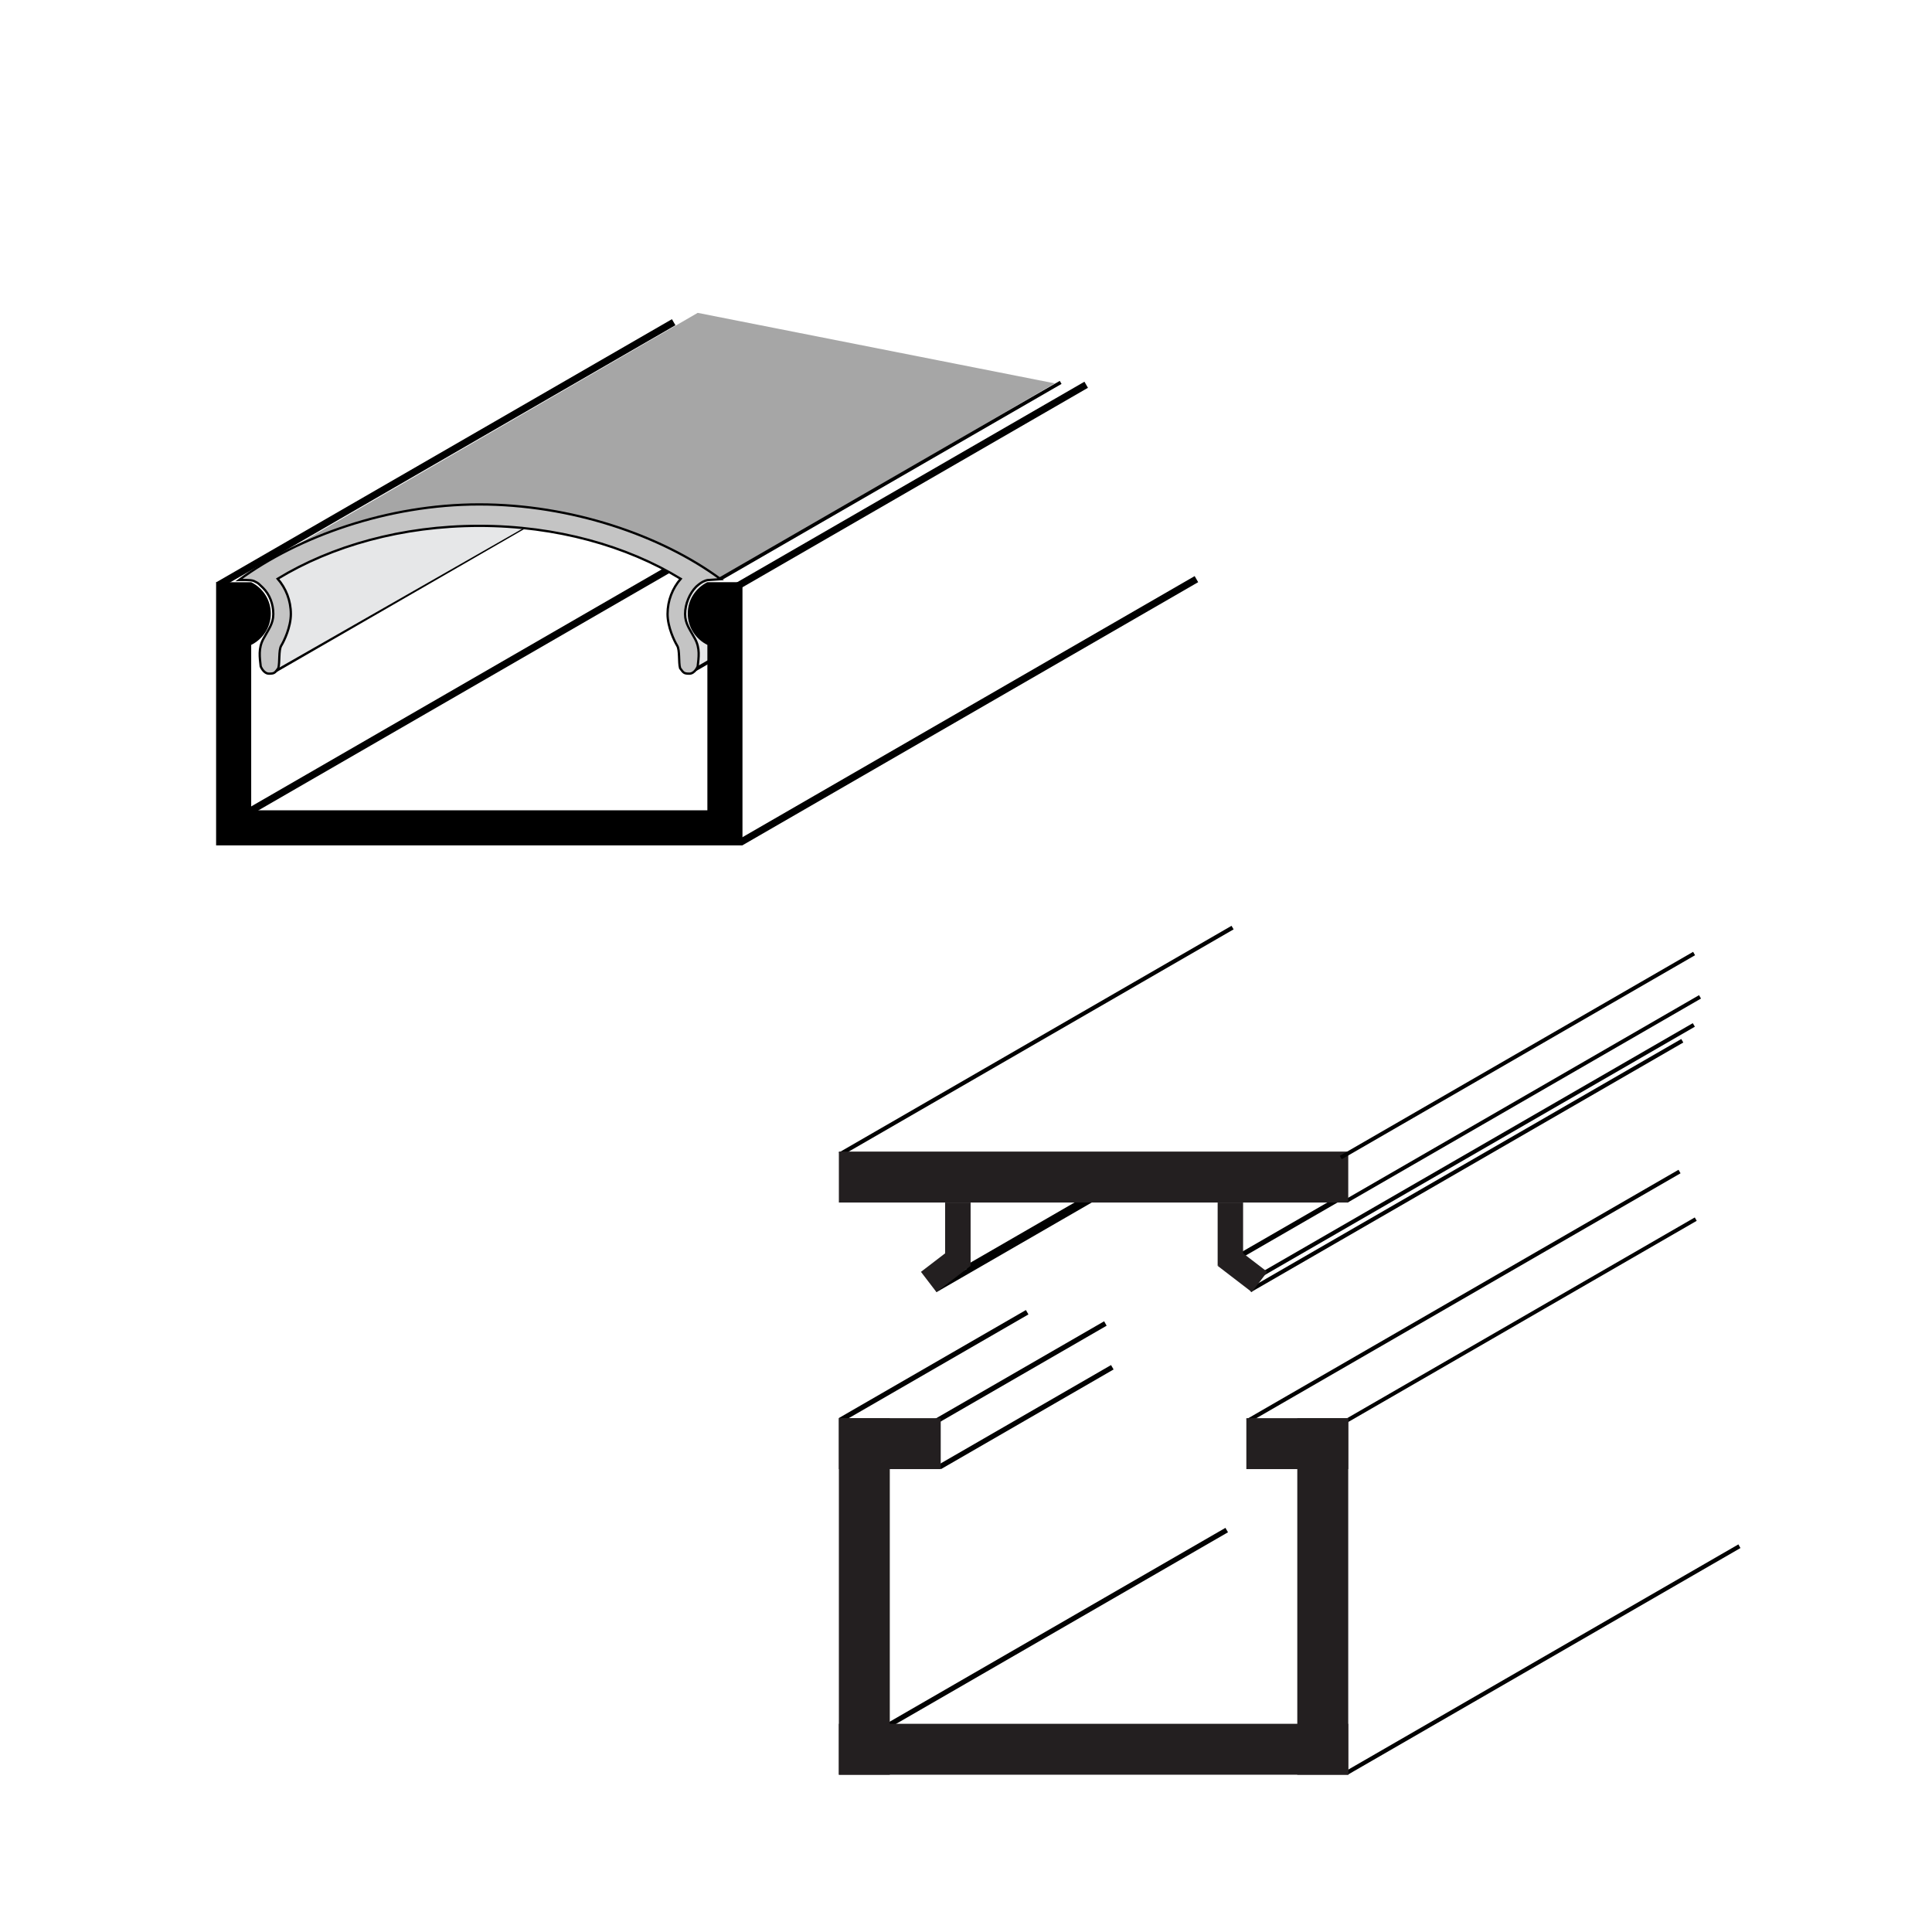
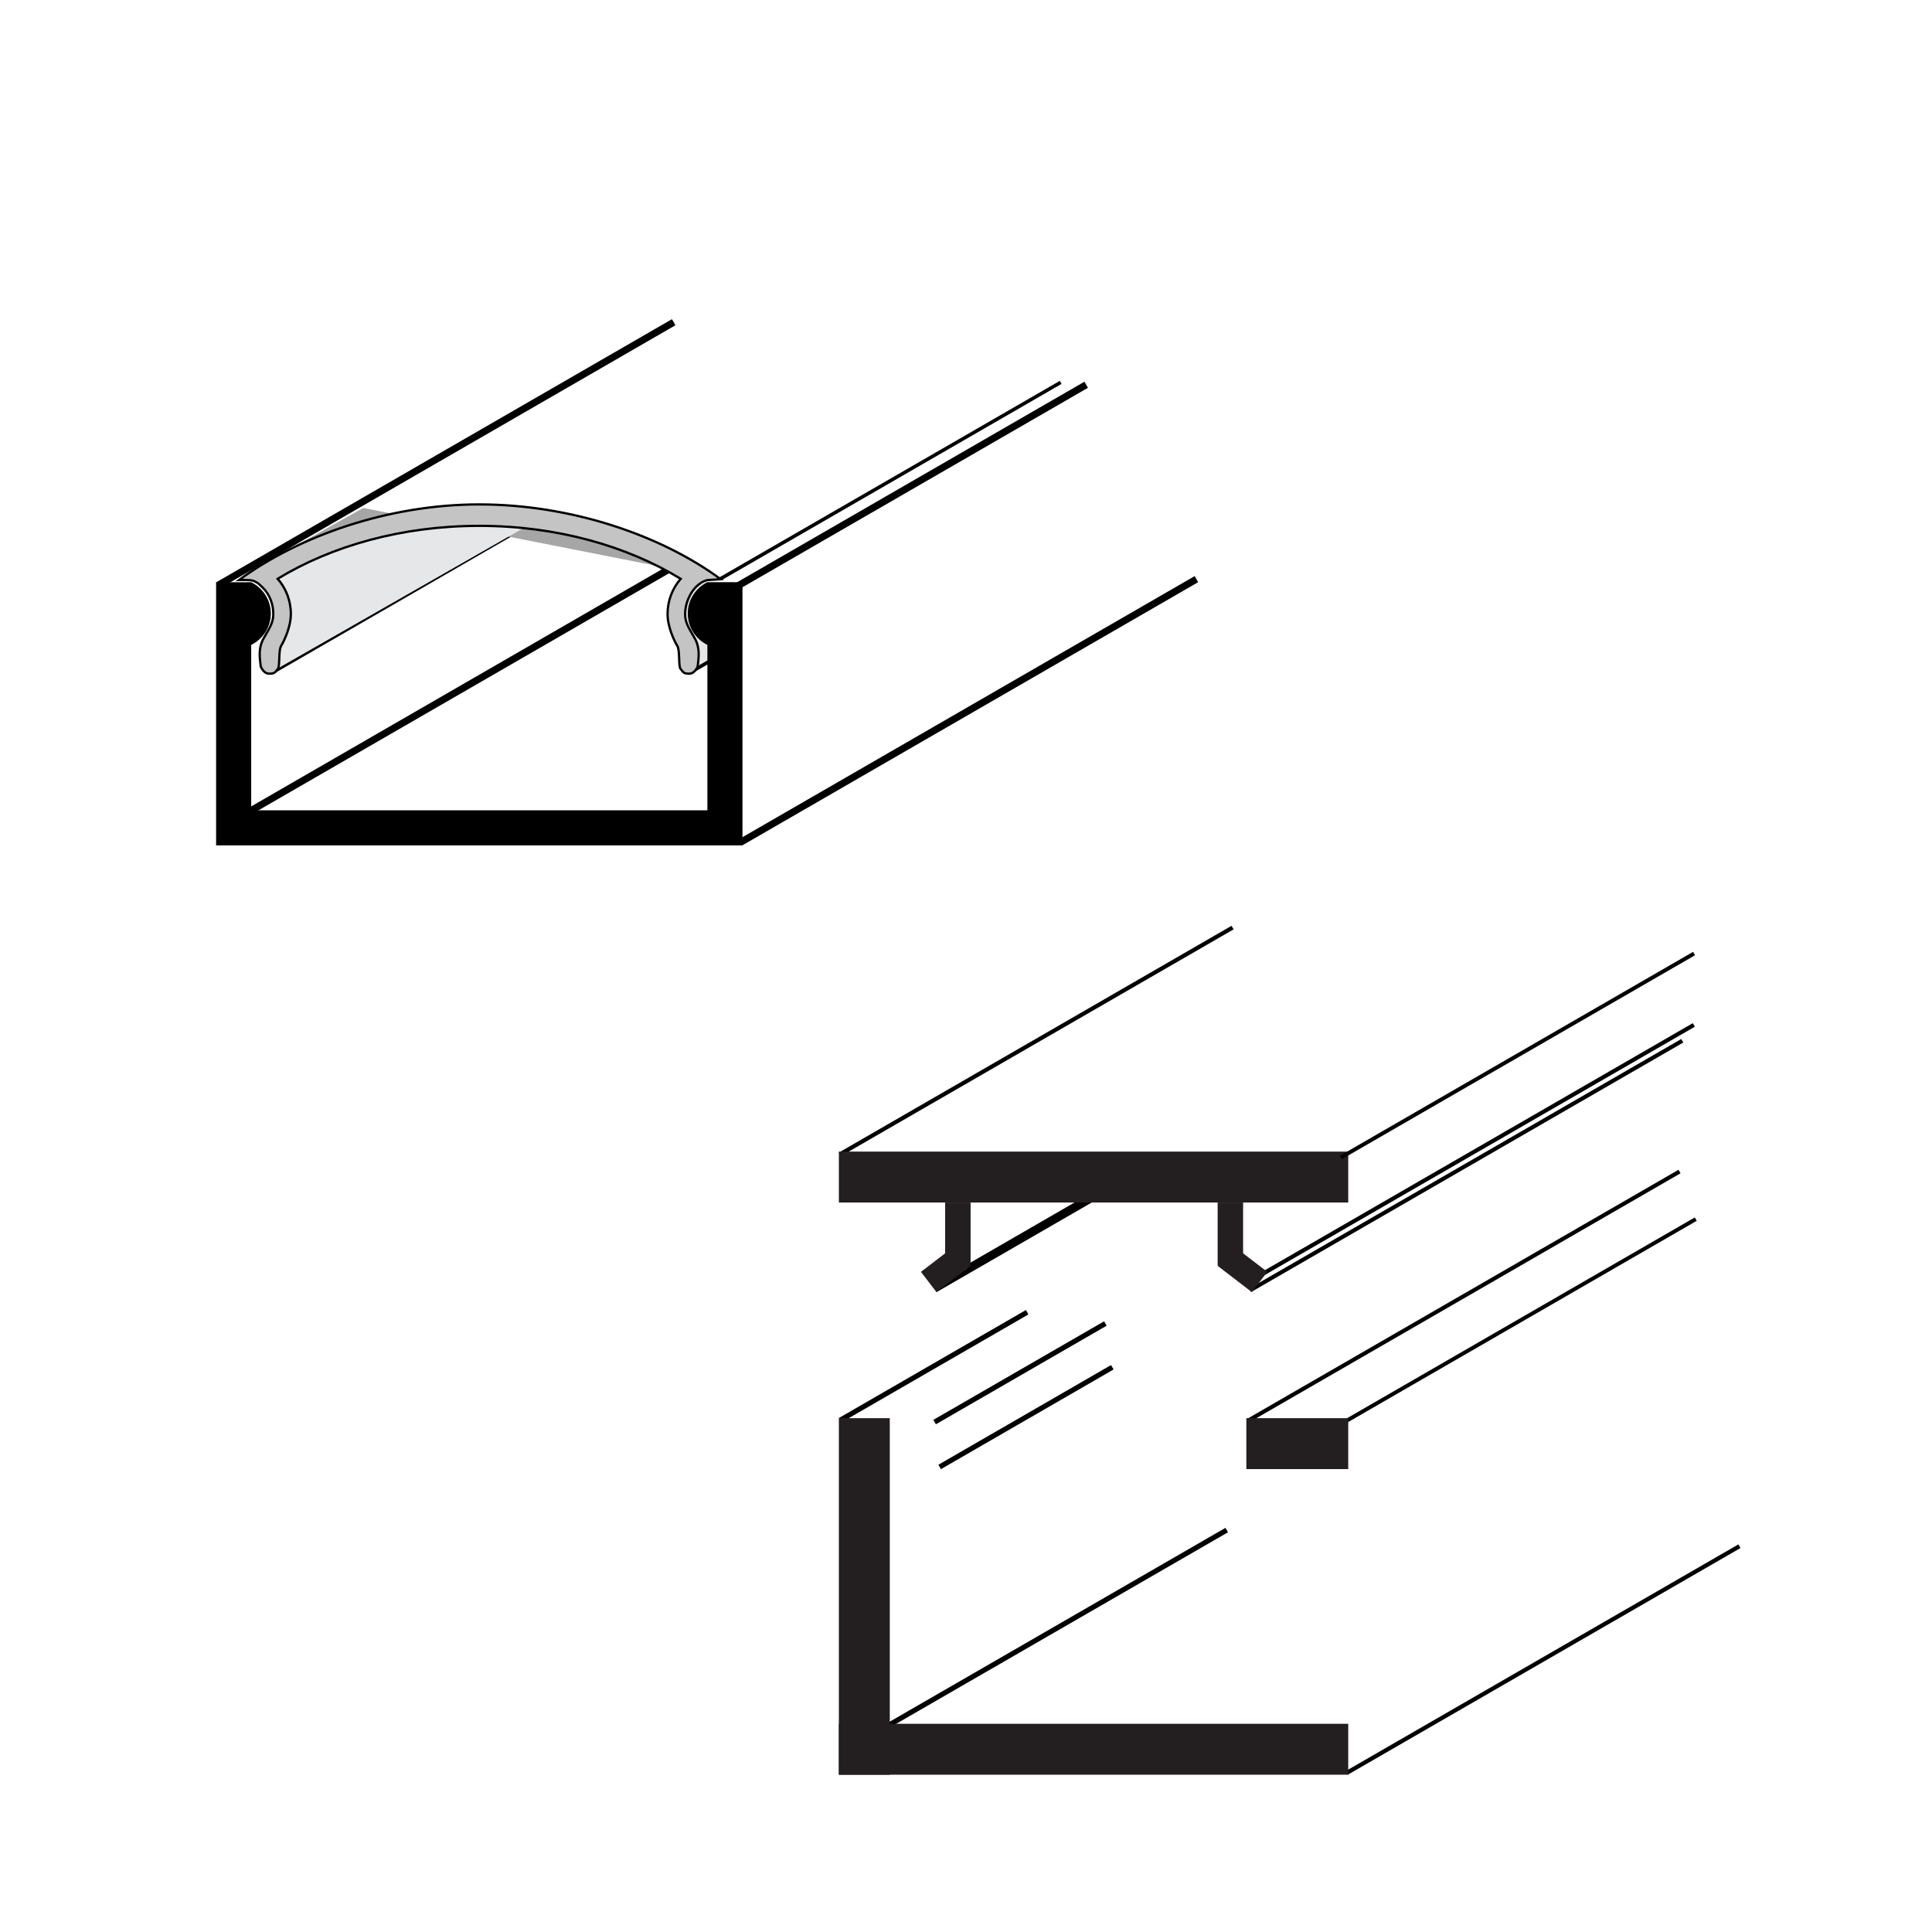
<svg xmlns="http://www.w3.org/2000/svg" version="1.1" id="Layer_1" x="0px" y="0px" width="212.6px" height="212.6px" viewBox="0 0 212.6 212.6" enable-background="new 0 0 212.6 212.6" xml:space="preserve">
  <polyline fill="#010101" points="148.082,194.893 191.295,169.946 191.523,170.348 148.313,195.292 " />
  <rect x="144.717" y="145.169" transform="matrix(0.866 -0.5 0.5 0.866 -50.296 103.061)" fill="#010101" width="44.898" height="0.427" />
  <rect x="133.583" y="142.432" transform="matrix(0.866 -0.5 0.5 0.866 -49.751 99.629)" fill="#010101" width="54.918" height="0.445" />
  <polygon fill="#010101" points="135.131,168.613 96.462,190.935 96.187,190.449 134.848,168.128 " />
  <polygon fill="#010101" points="121.776,145.882 102.988,156.73 102.706,156.245 121.5,145.396 " />
  <rect x="101.941" y="155.653" transform="matrix(0.866 -0.5 0.5 0.866 -62.844 77.356)" fill="#010101" width="21.937" height="0.56" />
  <rect x="90.859" y="150.085" transform="matrix(0.866 -0.5 0.5 0.866 -61.408 71.493)" fill="#010101" width="23.757" height="0.557" />
  <polyline fill="#010101" points="135.749,102.268 92.534,127.22 92.311,126.827 135.518,101.878 " />
  <polygon fill="#010101" points="127.543,128.051 103.068,142.181 102.792,141.695 127.26,127.568 " />
  <polygon fill="#010101" points="123.732,129.804 106.465,139.771 106.19,139.287 123.455,129.315 " />
-   <rect x="134.777" y="134.87" transform="matrix(0.866 -0.5 0.5 0.866 -48.584 88.976)" fill="#010101" width="13.932" height="0.559" />
  <polygon fill="#010101" points="186.506,112.979 138.945,140.438 138.723,140.046 186.277,112.59 " />
  <rect x="133.887" y="128.034" transform="matrix(0.866 -0.5 0.5 0.866 -42.513 97.859)" fill="#010101" width="54.919" height="0.446" />
-   <polygon fill="#010101" points="187.18,109.881 148.297,132.328 148.088,131.957 186.964,109.51 " />
  <polyline fill="#231F20" points="92.311,195.292 92.311,189.689 148.362,189.689 148.362,195.292 " />
  <polyline fill="#231F20" points="92.311,195.292 92.311,156.058 97.914,156.058 97.914,195.292 " />
-   <polyline fill="#231F20" points="142.756,195.292 142.756,156.058 148.362,156.058 148.362,195.292 " />
-   <rect x="92.311" y="156.058" fill="#231F20" width="11.208" height="5.604" />
  <rect x="137.15" y="156.058" fill="#231F20" width="11.212" height="5.604" />
  <rect x="92.311" y="126.723" fill="#231F20" width="56.052" height="5.605" />
  <polygon fill="#231F20" points="106.807,139.296 104.004,137.932 104.004,132.328 106.807,132.328 " />
  <polygon fill="#231F20" points="103.045,142.181 101.343,139.957 104.346,137.655 106.807,139.296 " />
  <polygon fill="#231F20" points="133.992,139.296 136.792,137.932 136.792,132.328 133.992,132.328 " />
  <polygon fill="#231F20" points="137.749,142.181 139.455,139.957 136.45,137.655 133.992,139.296 " />
  <rect x="144.535" y="115.939" transform="matrix(0.866 -0.5 0.5 0.866 -35.706 99.055)" fill="#010101" width="44.898" height="0.43" />
  <path fill="#E6E7E8" d="M77.833,63.809c-0.254,0.06-0.628,0.175-1.235,0.733c-0.715,0.715-1.216,1.902-1.216,3.004  c0,1.065,0.529,1.685,1.095,2.733c0.565,1.05,0.401,2.05,0.292,3.024c0,0-0.02,0.049-0.056,0.122l1.484-0.718l-0.355-8.643  L77.833,63.809z" />
  <rect x="77.229" y="53.287" transform="matrix(0.866 -0.5 0.5 0.866 -13.453 57.141)" width="45.337" height="0.773" />
  <rect x="77.616" y="77.827" transform="matrix(0.866 -0.5 0.5 0.866 -24.828 63.766)" width="57.923" height="0.772" />
  <rect x="21.316" y="75.732" transform="matrix(0.866 -0.5 0.5 0.866 -31.323 35.337)" width="57.923" height="0.772" />
  <rect x="20.094" y="49.554" transform="matrix(0.866 -0.5 0.5 0.866 -18.398 31.218)" width="57.922" height="0.771" />
  <rect x="27.853" y="65.631" transform="matrix(0.866 -0.5 0.5 0.866 -27 30.885)" width="32.559" height="0.387" />
  <rect x="75.788" y="72.764" transform="matrix(0.866 -0.5 0.5 0.866 -26.047 48.642)" width="4.032" height="0.387" />
  <path d="M77.841,64.065c-1.275,0.631-2.159,1.931-2.159,3.449c0,1.52,0.884,2.82,2.159,3.451v18.2H27.642V70.967  c1.275-0.631,2.159-1.93,2.159-3.449s-0.884-2.819-2.159-3.45h-3.861v28.961h57.922V64.065H77.841z" />
-   <path fill="#A6A6A6" d="M52.807,55.507c10.11,0,19.917,3.314,26.46,8.144l36.801-21.466l-39.291-7.757L31.339,60.724  C37.426,57.546,45.004,55.507,52.807,55.507z" />
+   <path fill="#A6A6A6" d="M52.807,55.507c10.11,0,19.917,3.314,26.46,8.144l-39.291-7.757L31.339,60.724  C37.426,57.546,45.004,55.507,52.807,55.507z" />
  <polygon points="116.813,42.246 79.527,63.772 79.039,63.604 116.619,41.913 " />
  <path fill="#E6E7E8" d="M30.628,73.524L57.61,58.111c-1.505-0.146-3.307-0.489-4.868-0.489c-8.502,0-16.557,2.413-22.494,6.028  c0.901,1.032,1.616,2.567,1.616,4.062c0,1.435-0.753,2.984-1.058,3.48C30.505,71.684,30.798,72.866,30.628,73.524z" />
  <path fill="#C4C4C4" stroke="#000000" stroke-width="0.25" stroke-miterlimit="10" d="M76.604,64.566  c0.606-0.559,0.982-0.672,1.234-0.732l1.468-0.097c-6.543-4.829-16.467-8.23-26.577-8.23c-10.076,0-19.881,3.521-26.422,8.315  c0,0,1.272-0.046,1.618,0.106c0.57,0.25,0.609,0.392,1.021,0.767c0.72,0.715,1.128,1.771,1.128,2.876  c0,1.065-0.53,1.686-1.095,2.733c-0.565,1.05-0.4,2.05-0.291,3.024c0,0,0.302,0.803,0.918,0.803s0.65-0.108,1.022-0.607  c0.179-0.651,0.015-1.979,0.319-2.475c0.305-0.497,1.058-2.046,1.058-3.48c0-1.493-0.55-2.847-1.45-3.879  c5.937-3.614,13.674-5.825,22.176-5.825c8.501,0,16.24,2.21,22.175,5.829c-0.897,1.031-1.447,2.383-1.447,3.875  c0,1.435,0.753,2.983,1.058,3.48c0.305,0.496,0.14,1.823,0.319,2.475c0.371,0.499,0.406,0.607,1.021,0.607  c0.616,0,0.918-0.803,0.918-0.803c0.109-0.975,0.274-1.975-0.292-3.024c-0.564-1.048-1.094-1.668-1.094-2.733  C75.388,66.47,75.889,65.281,76.604,64.566z" />
  <rect x="6.753" y="17.862" fill="none" width="135.153" height="86.883" />
</svg>